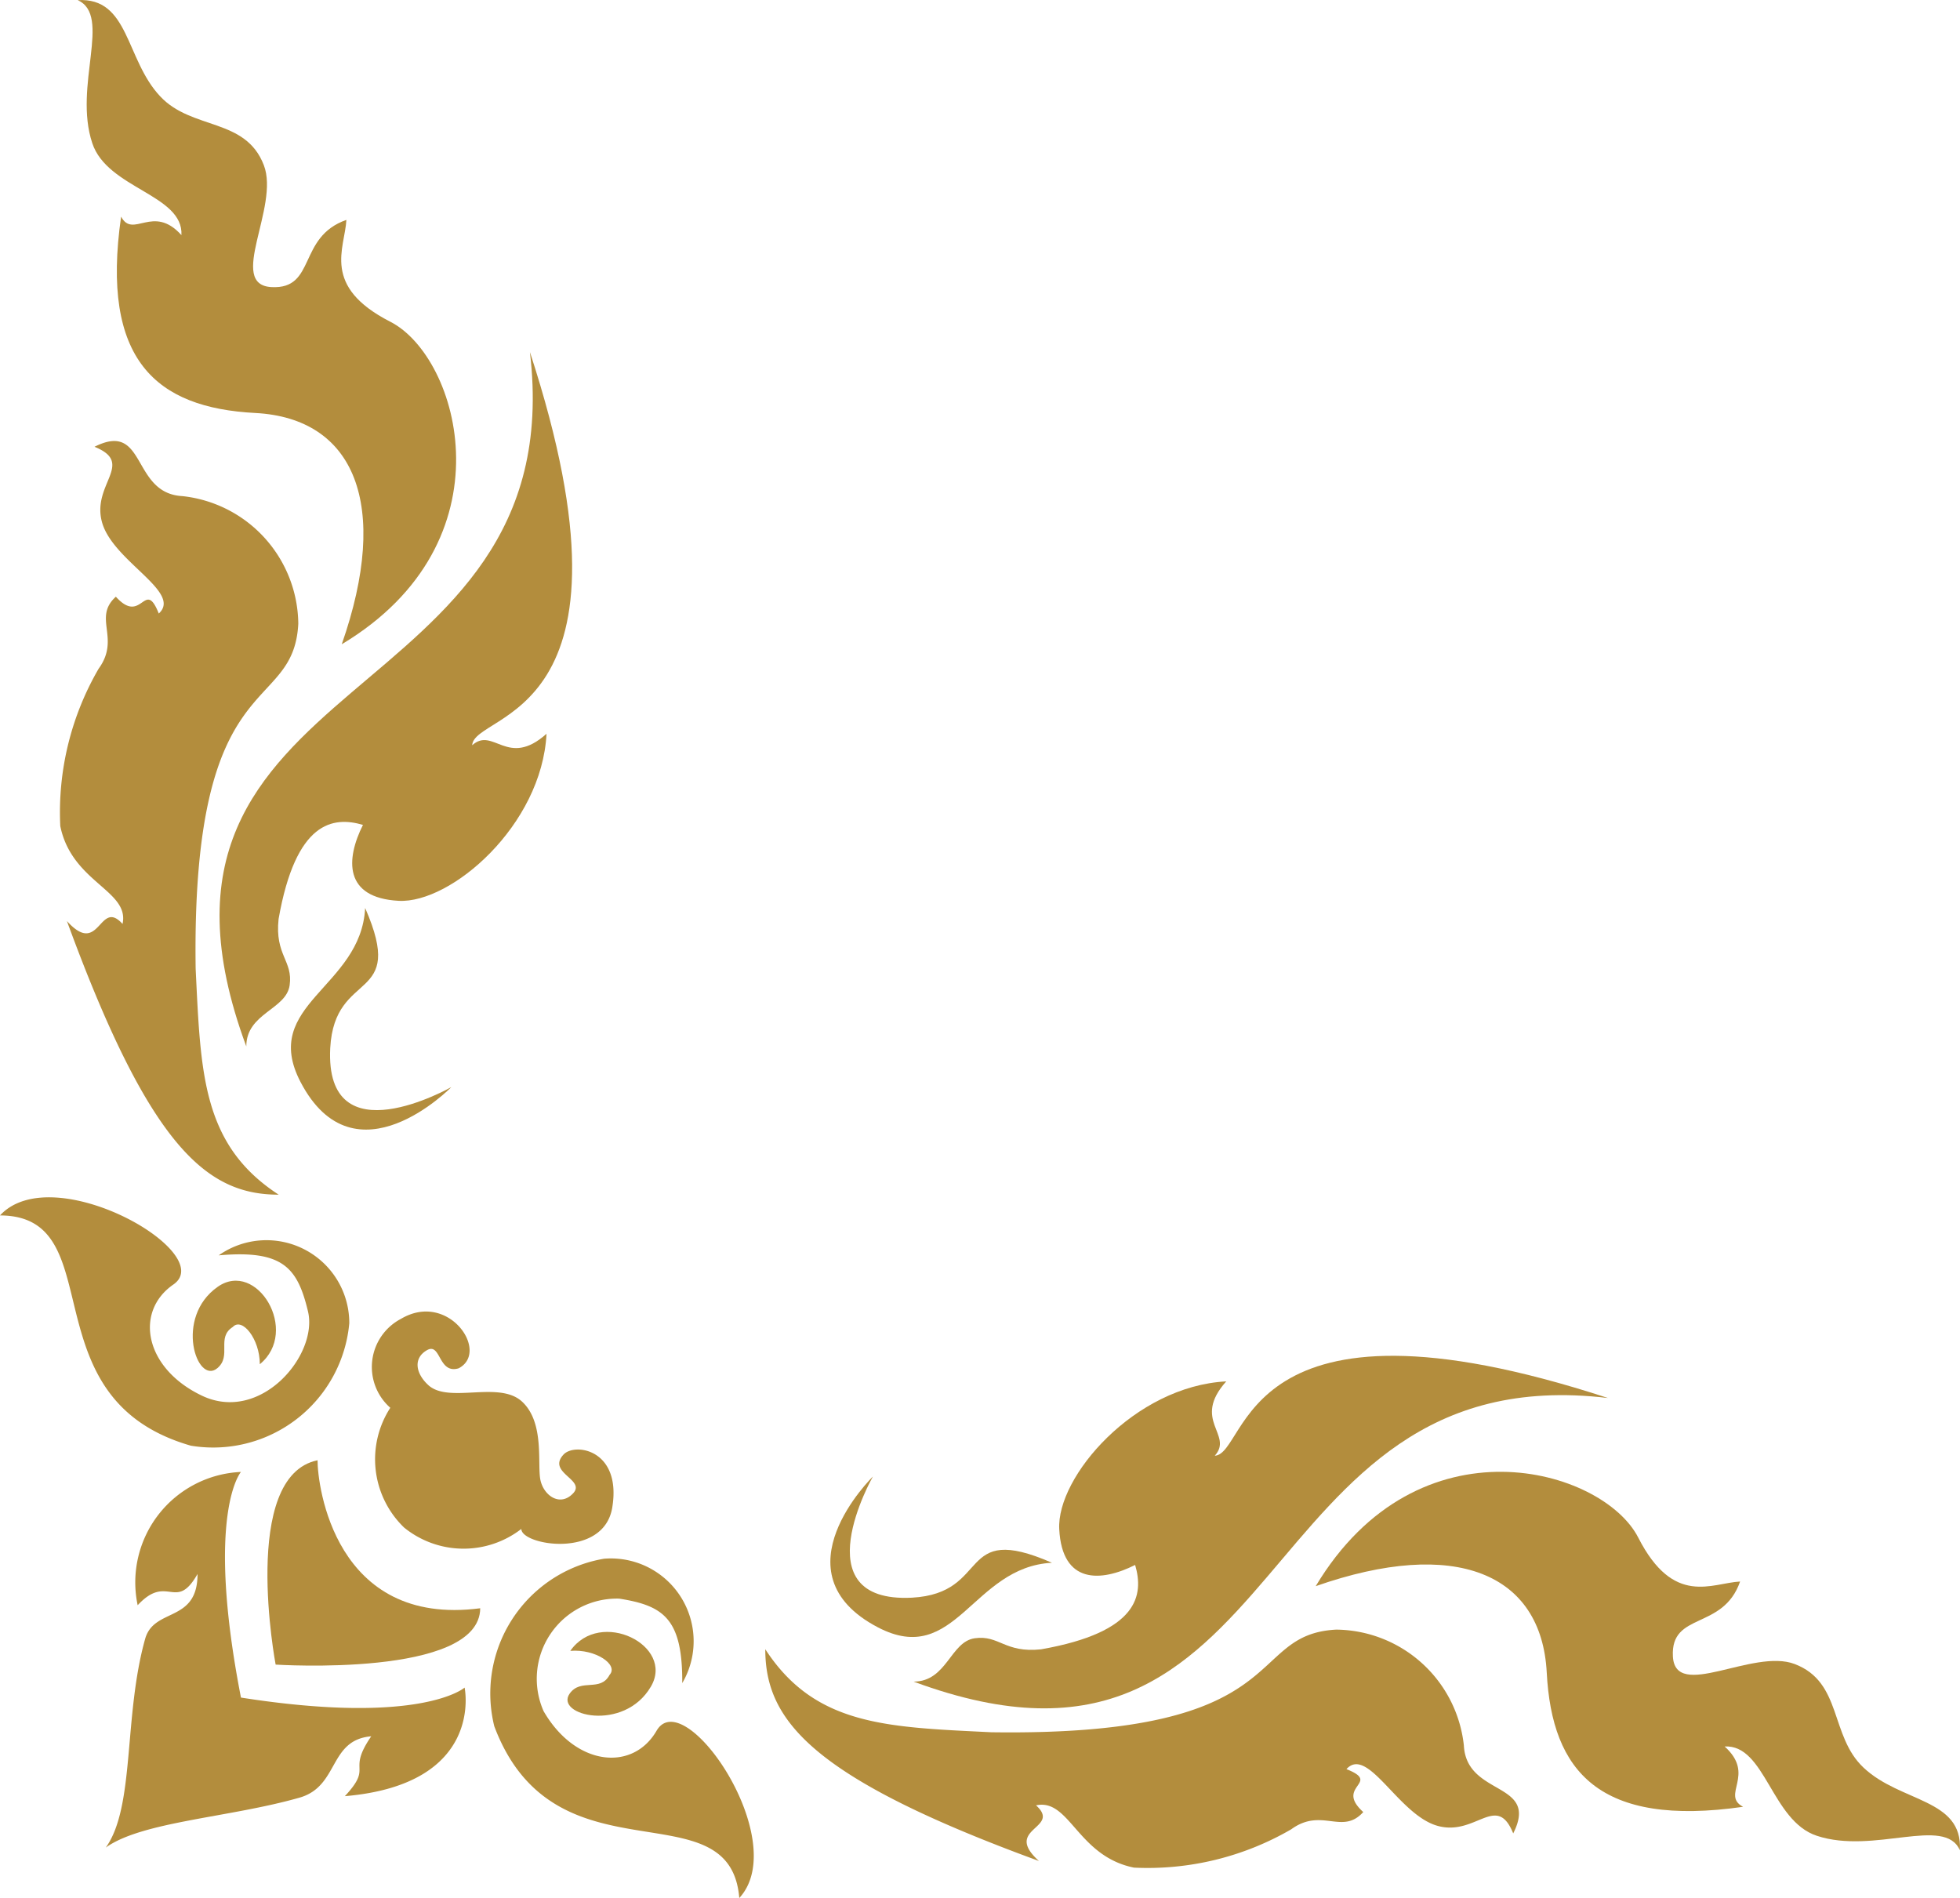
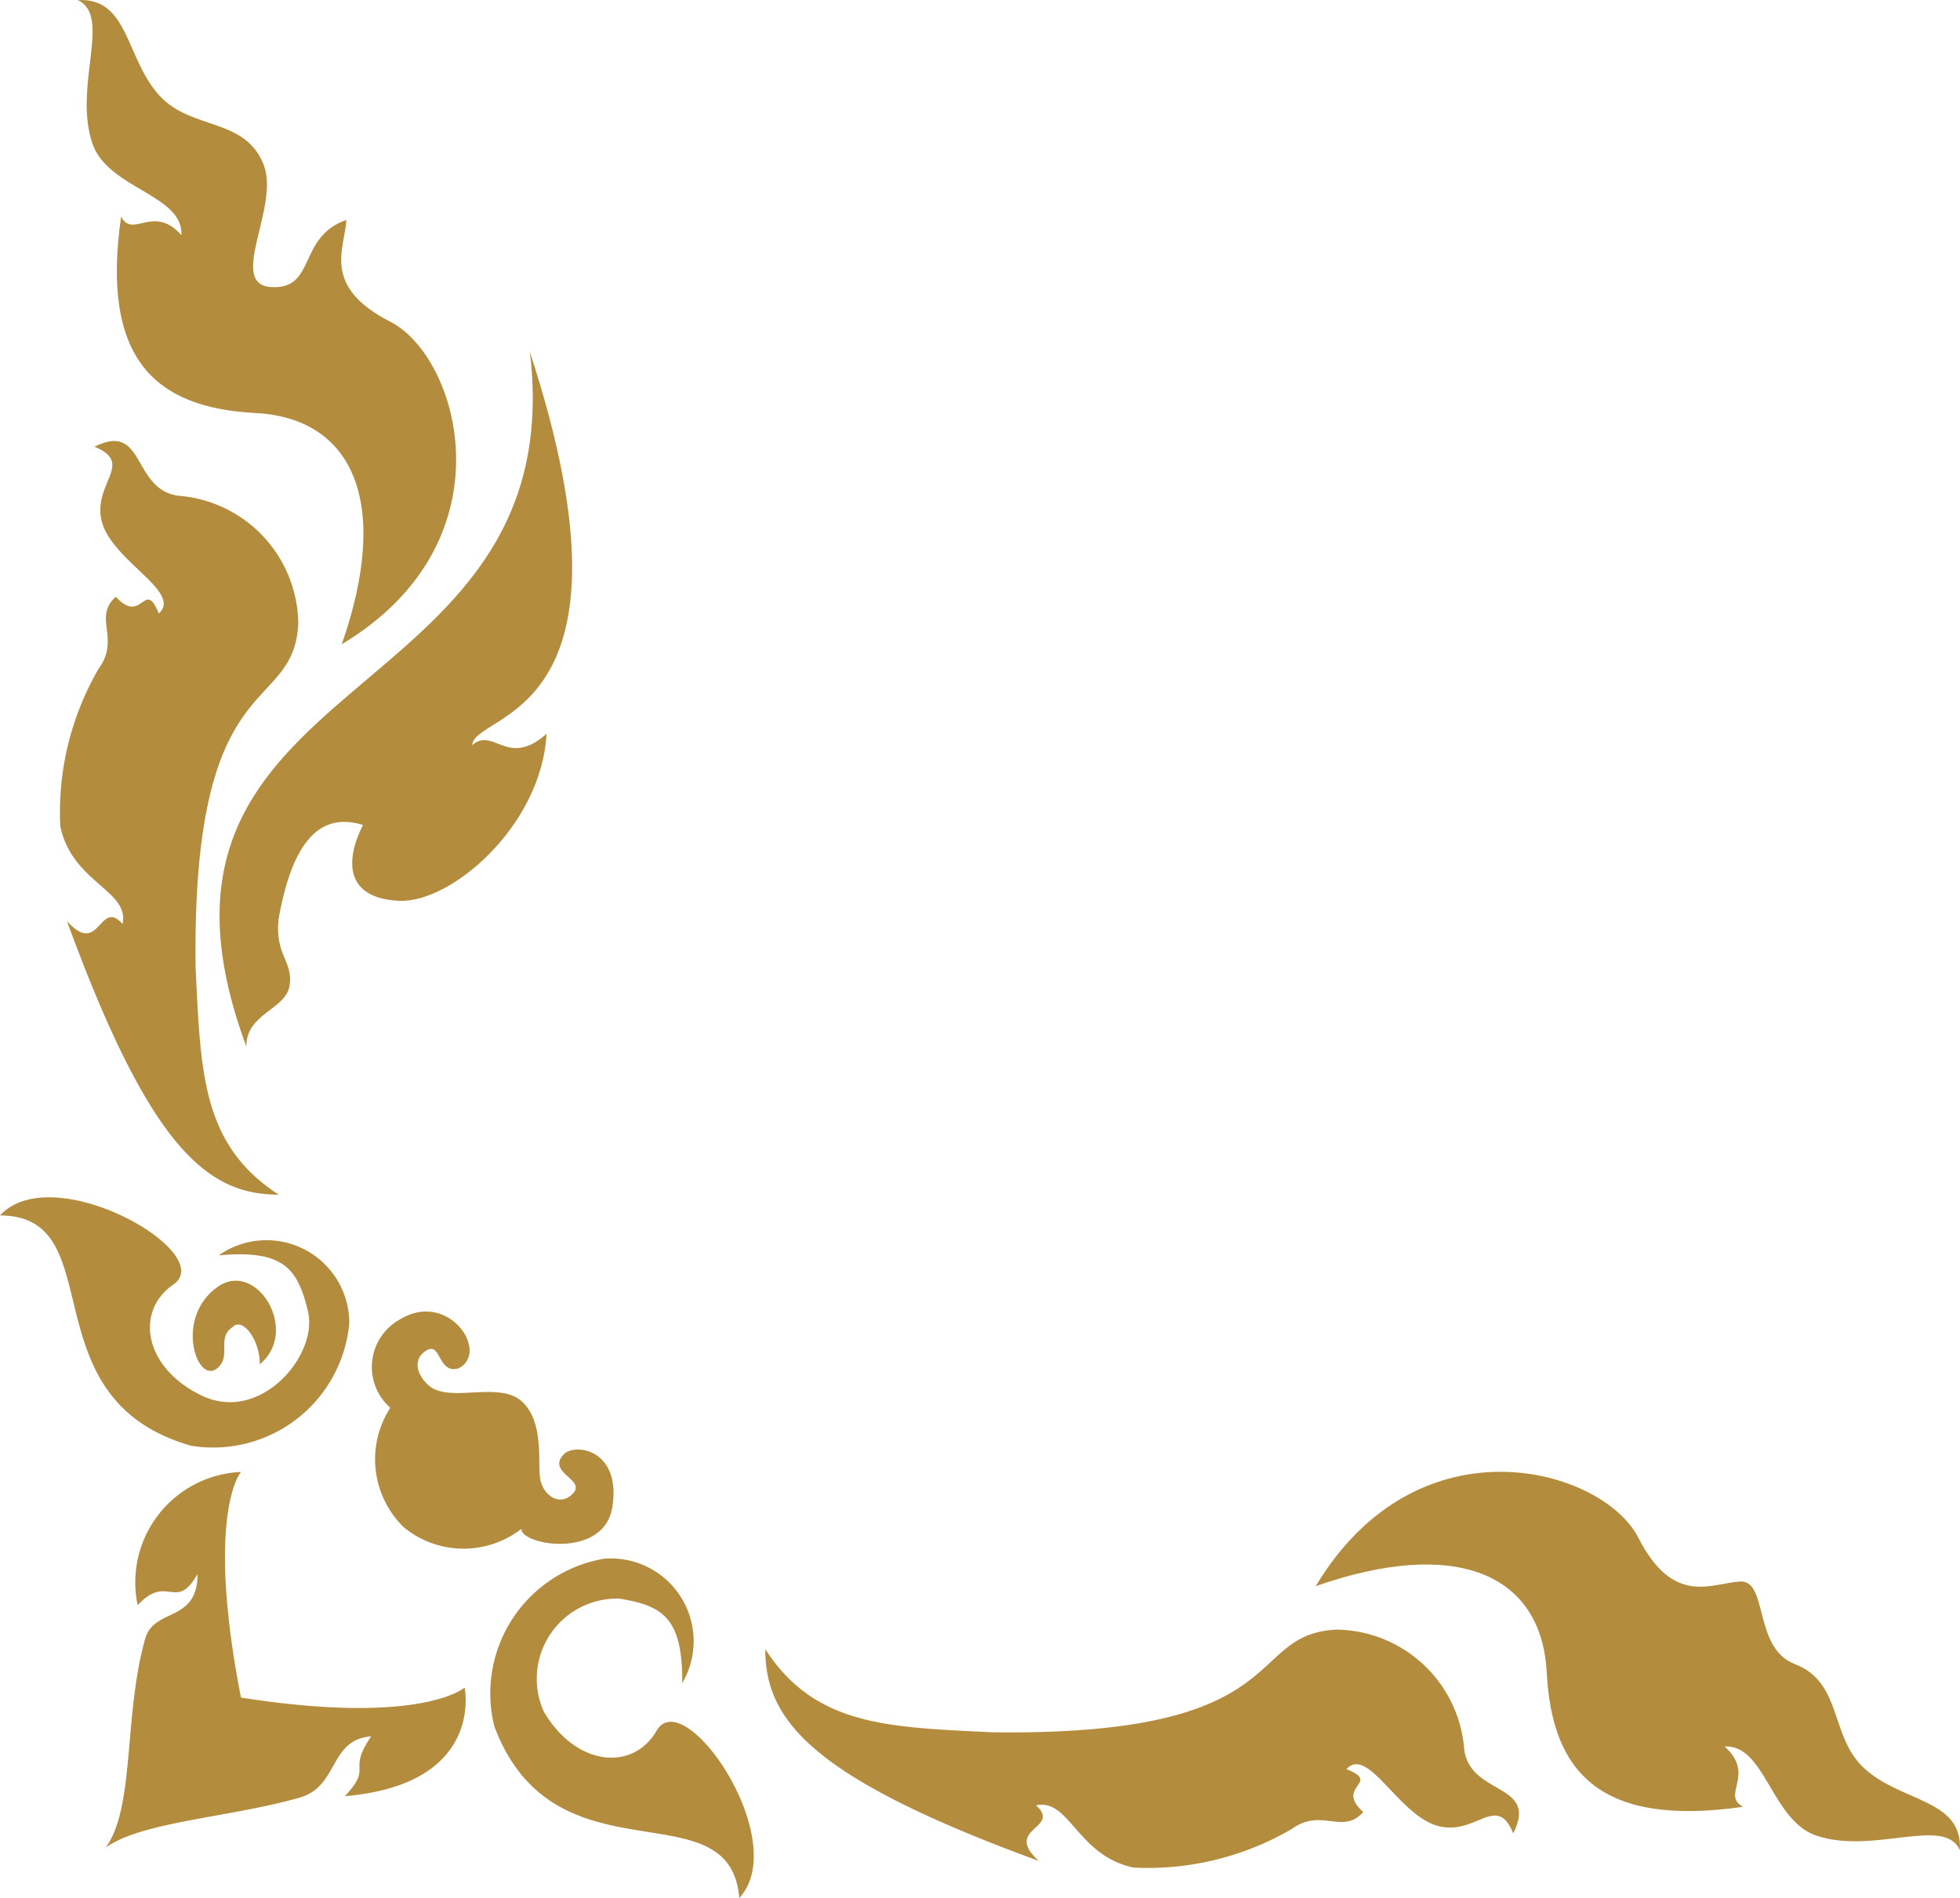
<svg xmlns="http://www.w3.org/2000/svg" width="39.28" height="38.039" viewBox="0 0 39.28 38.039">
  <defs>
    <clipPath id="clip-path">
      <path id="Path_32" data-name="Path 32" d="M0,0H39.28V-38.039H0Z" fill="none" />
    </clipPath>
  </defs>
  <g id="Group_34" data-name="Group 34" transform="translate(39.28) rotate(180)">
    <g id="Group_33" data-name="Group 33" clip-path="url(#clip-path)">
      <g id="Group_18" data-name="Group 18" transform="translate(34.451 -29.5)">
        <path id="Path_17" data-name="Path 17" d="M0,0A2.215,2.215,0,0,0,2.07-2.671c-.6.647-.762-.144-1.2.626,0-.986.872-.666,1.05-1.3.436-1.552.2-3.362.789-4.183-.727.523-2.48.6-3.881,1-.8.227-.58,1.157-1.439,1.23.5-.729-.048-.58.529-1.2-2.814.24-2.4,2.176-2.4,2.176s.862-.767,4.482-.2C.72-.821,0,0,0,0" fill="#b38d3d" />
      </g>
      <g id="Group_19" data-name="Group 19" transform="translate(33.756 -33.361)">
-         <path id="Path_18" data-name="Path 18" d="M0,0S-4.089-.267-4.1,1.129C-1.18.747-.838,3.6-.84,4.095.716,3.777,0,0,0,0" fill="#b38d3d" />
-       </g>
+         </g>
      <g id="Group_20" data-name="Group 20" transform="translate(31.182 -30.614)">
        <path id="Path_19" data-name="Path 19" d="M0,0A1.89,1.89,0,0,0-2.35-.028C-2.348-.356-4-.636-4.172.4c-.192,1.163.751,1.307.977,1.062.337-.365-.451-.5-.194-.775s.581-.056.654.254-.092,1.156.371,1.583,1.468-.048,1.88.332c.26.24.3.545.022.7s-.221-.487-.631-.365c-.631.326.2,1.556,1.154.992A1.089,1.089,0,0,0,.276,2.4,1.9,1.9,0,0,0,0,0" fill="#b38d3d" />
      </g>
      <g id="Group_21" data-name="Group 21" transform="translate(27.851 -33.086)">
-         <path id="Path_20" data-name="Path 20" d="M0,0C-.507.043-.973-.279-.788-.48c.186-.354.576-.06.8-.376.309-.436-1.085-.785-1.627.139C-2.1.106-.6.859,0,0" fill="#b38d3d" />
-       </g>
+         </g>
      <g id="Group_22" data-name="Group 22" transform="translate(24.464 -38.039)">
        <path id="Path_21" data-name="Path 21" d="M0,0C-1.064,1.153,1.1,4.312,1.658,3.352c.477-.824,1.625-.712,2.264.393A1.607,1.607,0,0,1,2.407,6c-.889-.14-1.271-.4-1.264-1.693A1.659,1.659,0,0,0,2.71,6.8a2.739,2.739,0,0,0,2.2-3.358C3.7.224.187,2.262,0,0" fill="#b38d3d" />
      </g>
      <g id="Group_23" data-name="Group 23" transform="translate(34.073 -27.341)">
        <path id="Path_22" data-name="Path 22" d="M0,0C0,.508.356.947.541.747.879.533.555.168.852-.08c.41-.343.869,1.019-.009,1.632C.061,2.1-.809.662,0,0" fill="#b38d3d" />
      </g>
      <g id="Group_24" data-name="Group 24" transform="translate(39.28 -24.359)">
        <path id="Path_23" data-name="Path 23" d="M0,0C-1.064,1.153-4.387-.754-3.474-1.385c.784-.542.581-1.677-.572-2.227-1.178-.561-2.336.816-2.126,1.69S-5.672-.686-4.383-.8A1.66,1.66,0,0,1-7-2.159,2.739,2.739,0,0,1-3.826-4.615C-.517-3.666-2.27-.006,0,0" fill="#b38d3d" />
      </g>
      <g id="Group_25" data-name="Group 25" transform="translate(32.431 -12.912)">
        <path id="Path_24" data-name="Path 24" d="M0,0C-3.425,2.054-2.362,5.755-.973,6.464s.91,1.473.88,2.041c.983-.343.6-1.394,1.5-1.347S1.24,8.764,1.561,9.6c.366.958,1.44.7,2.077,1.38.7.742.617,1.99,1.654,1.929C4.6,12.6,5.383,11.192,5,10.044,4.7,9.131,3.17,9.013,3.213,8.2c.57.633.969-.081,1.209.37.413-2.874-.7-3.831-2.69-3.935S-.98,2.8,0,0" fill="#b38d3d" />
      </g>
      <g id="Group_26" data-name="Group 26" transform="translate(28.66 -7.056)">
        <path id="Path_25" data-name="Path 25" d="M0,0C-.869-7.306,8.521-6.259,5.684-13.916c0,.669-.8.736-.869,1.227s.3.6.222,1.327C4.692-9.4,3.945-9.3,3.346-9.476c.343-.684.39-1.463-.717-1.522C1.579-11.052-.237-9.488-.333-7.65c.783-.7,1.066.152,1.49-.23C1.121-7.194-2.421-7.408,0,0" fill="#b38d3d" />
      </g>
      <g id="Group_27" data-name="Group 27" transform="translate(35.624 -9.943)">
        <path id="Path_26" data-name="Path 26" d="M0,0C1.032.054.713,1.519,1.762.989.935.653,1.836.236,1.607-.539S0-1.925.474-2.353c.284.716.335-.246.86.337.47-.424-.1-.832.346-1.444a5.73,5.73,0,0,0,.768-3.152C2.217-7.748,1.054-7.9,1.2-8.574c.47.522.452-.678,1.115.058C.649-13.07-.5-14-1.929-14-.391-13-.367-11.559-.265-9.469c.088,6.146-1.959,5.044-2.057,6.911A2.6,2.6,0,0,0,0,0" fill="#b38d3d" />
      </g>
      <g id="Group_28" data-name="Group 28" transform="translate(31.962 -18.198)">
-         <path id="Path_27" data-name="Path 27" d="M0,0C.083-1.6,2.111-1.927,1.294-3.489c-1.089-2.082-3.021-.1-3.021-.1S.812-5.036.7-2.807C.612-1.2-.839-1.921,0,0" fill="#b38d3d" />
-       </g>
+         </g>
      <g id="Group_29" data-name="Group 29" transform="translate(12.912 -31.789)">
-         <path id="Path_28" data-name="Path 28" d="M0,0C-2.054,3.425-5.755,2.362-6.464.973S-7.937.063-8.505.093c.343-.983,1.394-.6,1.347-1.5S-8.764-1.24-9.6-1.561c-.958-.366-.7-1.44-1.38-2.077-.742-.7-1.99-.617-1.929-1.654.305.693,1.718-.091,2.866.289.913.3,1.031,1.833,1.848,1.79-.633-.57.081-.97-.37-1.209,2.874-.413,3.831.7,3.935,2.69S-2.8.98,0,0" fill="#b38d3d" />
+         <path id="Path_28" data-name="Path 28" d="M0,0C-2.054,3.425-5.755,2.362-6.464.973S-7.937.063-8.505.093S-8.764-1.24-9.6-1.561c-.958-.366-.7-1.44-1.38-2.077-.742-.7-1.99-.617-1.929-1.654.305.693,1.718-.091,2.866.289.913.3,1.031,1.833,1.848,1.79-.633-.57.081-.97-.37-1.209,2.874-.413,3.831.7,3.935,2.69S-2.8.98,0,0" fill="#b38d3d" />
      </g>
      <g id="Group_30" data-name="Group 30" transform="translate(7.055 -28.018)">
-         <path id="Path_29" data-name="Path 29" d="M0,0C7.306.869,6.259-8.521,13.916-5.684c-.669,0-.736.8-1.226.869s-.6-.3-1.328-.222C9.4-4.692,9.3-3.945,9.476-3.346c.684-.343,1.464-.39,1.521.717C11.052-1.579,9.488.237,7.65.333c.7-.783-.152-1.066.23-1.49C7.194-1.121,7.408,2.421,0,0" fill="#b38d3d" />
-       </g>
+         </g>
      <g id="Group_31" data-name="Group 31" transform="translate(9.943 -34.982)">
        <path id="Path_30" data-name="Path 30" d="M0,0C-.054-1.032-1.519-.713-.989-1.762c.336.827.753-.073,1.529.155S1.925,0,2.353-.474c-.716-.284.246-.335-.337-.86.423-.47.832.1,1.444-.346a5.73,5.73,0,0,1,3.152-.768C7.748-2.217,7.9-1.054,8.574-1.2c-.522-.47.678-.452-.058-1.115C13.07-.649,14,.5,14,1.929,13,.391,11.559.368,9.469.265,3.323.177,4.425,2.224,2.558,2.322A2.6,2.6,0,0,1,0,0" fill="#b38d3d" />
      </g>
      <g id="Group_32" data-name="Group 32" transform="translate(18.198 -31.32)">
-         <path id="Path_31" data-name="Path 31" d="M0,0C1.6-.083,1.927-2.111,3.489-1.294c2.082,1.089.1,3.021.1,3.021S5.036-.812,2.807-.7C1.2-.612,1.921.839,0,0" fill="#b38d3d" />
-       </g>
+         </g>
    </g>
  </g>
</svg>